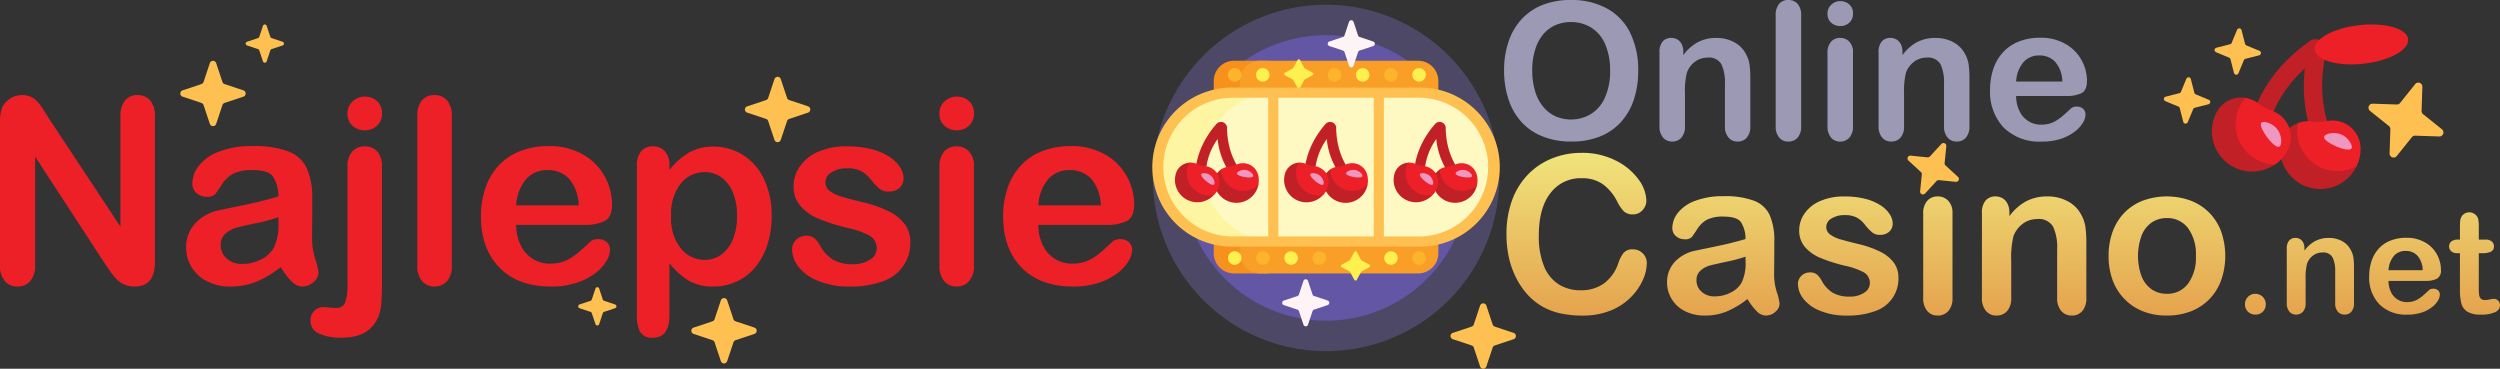
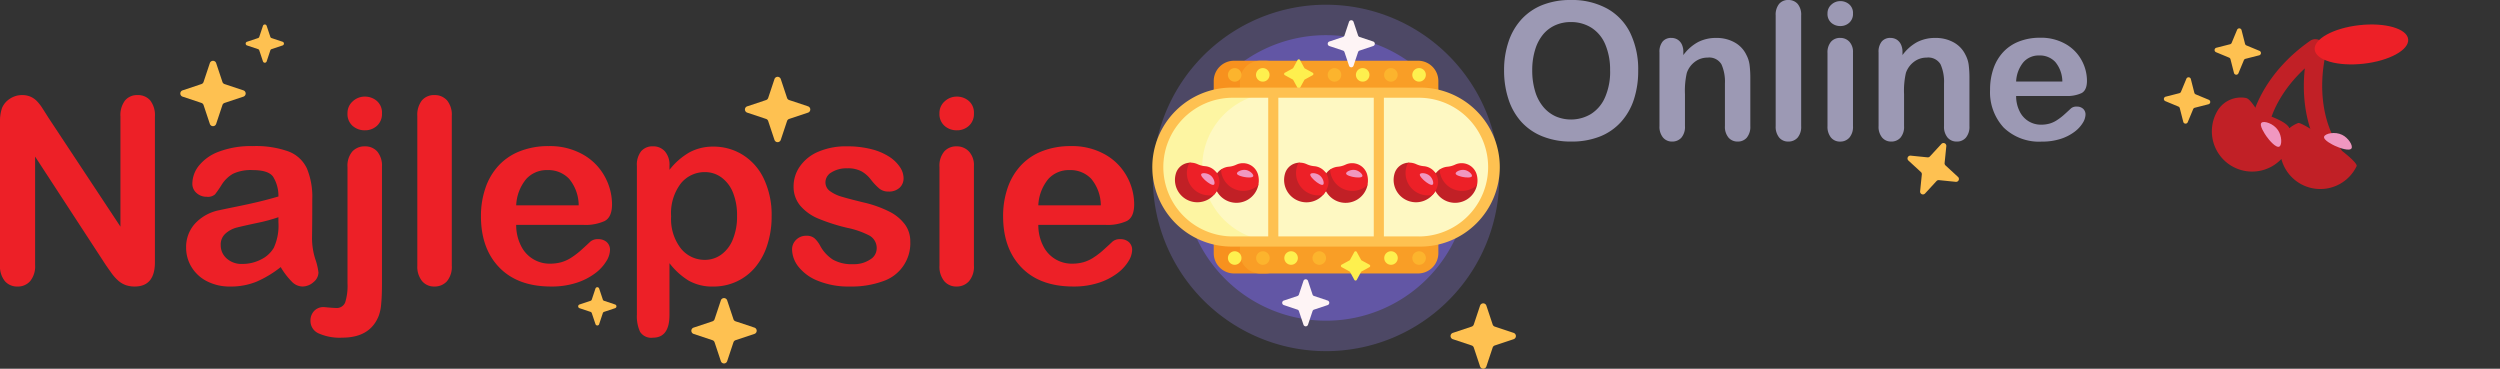
<svg xmlns="http://www.w3.org/2000/svg" viewBox="0 0 424.018 62.536">
  <rect x="0" y="0" width="424.018" height="62.536" fill="#333333" stroke="none" />
  <defs>
    <linearGradient id="fe84a93c-dc89-494b-81bd-5a4d67e944f2" x1="339.766" y1="25.923" x2="339.766" y2="53.524" gradientUnits="userSpaceOnUse">
      <stop offset="0" stop-color="#f0e47b" />
      <stop offset="1" stop-color="#e5a34d" />
    </linearGradient>
  </defs>
  <g id="fa457ab8-6f5e-4530-94d0-f6272f4b787d" data-name="Layer 2">
    <g id="e9cef050-312c-4b37-8d04-550703bfd0e6" data-name="Layer 1">
      <path d="M8.2,19.94l12.228,18.5V19.769a4.1,4.1,0,0,1,.782-2.731,2.636,2.636,0,0,1,2.109-.91,2.718,2.718,0,0,1,2.163.91,4.058,4.058,0,0,1,.793,2.731V44.461q0,4.134-3.427,4.134a4.544,4.544,0,0,1-1.542-.246,3.912,3.912,0,0,1-1.285-.782,7.632,7.632,0,0,1-1.113-1.253q-.514-.717-1.028-1.467L5.954,26.558v18.4a3.929,3.929,0,0,1-.835,2.72,2.762,2.762,0,0,1-2.142.921,2.73,2.73,0,0,1-2.163-.931A4,4,0,0,1,0,44.954V20.732a6.849,6.849,0,0,1,.343-2.42,3.451,3.451,0,0,1,1.349-1.574,3.681,3.681,0,0,1,2.035-.61,3.521,3.521,0,0,1,1.466.278,3.531,3.531,0,0,1,1.071.75,7.8,7.8,0,0,1,.943,1.22Q7.688,19.126,8.2,19.94Z" fill="#ed2027" />
      <path d="M47.608,45.3a18.117,18.117,0,0,1-4.1,2.474,11.475,11.475,0,0,1-4.444.824,8.424,8.424,0,0,1-3.951-.889A6.49,6.49,0,0,1,32.489,45.3a6.252,6.252,0,0,1-.921-3.3,5.9,5.9,0,0,1,1.52-4.091,7.607,7.607,0,0,1,4.176-2.27q.558-.129,2.763-.578t3.78-.825q1.573-.374,3.416-.91a6.106,6.106,0,0,0-.931-3.394q-.825-1.082-3.417-1.082a7.117,7.117,0,0,0-3.351.621A5.443,5.443,0,0,0,37.6,31.333a19.4,19.4,0,0,1-1.135,1.639,1.862,1.862,0,0,1-1.424.4,2.488,2.488,0,0,1-1.7-.632,2.058,2.058,0,0,1-.717-1.617,4.946,4.946,0,0,1,1.092-3,7.826,7.826,0,0,1,3.4-2.4,15.349,15.349,0,0,1,5.761-.942,16.31,16.31,0,0,1,6.062.91,5.634,5.634,0,0,1,3.115,2.881,12.59,12.59,0,0,1,.91,5.225q0,2.057-.01,3.491t-.032,3.191a11.759,11.759,0,0,0,.546,3.438,10.844,10.844,0,0,1,.546,2.3,2.154,2.154,0,0,1-.846,1.638,2.833,2.833,0,0,1-1.917.739,2.583,2.583,0,0,1-1.777-.846A12.532,12.532,0,0,1,47.608,45.3Zm-.385-8.46a29.318,29.318,0,0,1-3.737,1q-2.452.525-3.395.771a4.637,4.637,0,0,0-1.8.964,2.468,2.468,0,0,0-.856,2,2.965,2.965,0,0,0,1.006,2.26,3.724,3.724,0,0,0,2.635.931,6.851,6.851,0,0,0,3.2-.76,5.073,5.073,0,0,0,2.153-1.959,8.97,8.97,0,0,0,.792-4.369Z" fill="#ed2027" />
      <path d="M64.784,28.314V48.145q0,2.121-.139,3.459a7.258,7.258,0,0,1-.4,1.938q-1.456,3.726-6.189,3.727a8.817,8.817,0,0,1-4.027-.728,2.3,2.3,0,0,1-1.37-2.121,2.34,2.34,0,0,1,.621-1.681,2.139,2.139,0,0,1,1.627-.653c.086,0,.225.011.418.032s.479.046.857.075.638.043.781.043a1.545,1.545,0,0,0,1.575-.921,9.4,9.4,0,0,0,.4-3.3v-19.7a3.719,3.719,0,0,1,.813-2.613,2.784,2.784,0,0,1,2.142-.878,2.714,2.714,0,0,1,2.088.867A3.746,3.746,0,0,1,64.784,28.314ZM61.893,22.1a3.083,3.083,0,0,1-2.088-.749,2.653,2.653,0,0,1-.867-2.121,2.635,2.635,0,0,1,.888-2.045,2.983,2.983,0,0,1,2.067-.8,3.068,3.068,0,0,1,2.013.728,2.6,2.6,0,0,1,.878,2.12,2.675,2.675,0,0,1-.856,2.11A2.965,2.965,0,0,1,61.893,22.1Z" fill="#ed2027" />
      <path d="M70.781,45.04V19.683a3.952,3.952,0,0,1,.781-2.656,2.655,2.655,0,0,1,2.11-.9,2.766,2.766,0,0,1,2.142.889,3.833,3.833,0,0,1,.813,2.666V45.04a3.8,3.8,0,0,1-.824,2.666,2.777,2.777,0,0,1-2.131.889,2.64,2.64,0,0,1-2.088-.921A3.888,3.888,0,0,1,70.781,45.04Z" fill="#ed2027" />
      <path d="M98.986,38.144H87.55a7.758,7.758,0,0,0,.8,3.512,5.376,5.376,0,0,0,4.937,3.063,6.981,6.981,0,0,0,1.917-.247,6.209,6.209,0,0,0,1.681-.771,12.761,12.761,0,0,0,1.5-1.124q.685-.6,1.777-1.628a1.92,1.92,0,0,1,1.285-.385,2.116,2.116,0,0,1,1.457.493,1.76,1.76,0,0,1,.556,1.392,3.8,3.8,0,0,1-.621,1.852,7.326,7.326,0,0,1-1.874,2.034,10.671,10.671,0,0,1-3.148,1.618,13.565,13.565,0,0,1-4.358.642q-5.632,0-8.759-3.213t-3.127-8.716a14.544,14.544,0,0,1,.771-4.808,10.58,10.58,0,0,1,2.249-3.8,9.743,9.743,0,0,1,3.64-2.431,13.069,13.069,0,0,1,4.8-.846,11.378,11.378,0,0,1,5.879,1.446,9.5,9.5,0,0,1,3.672,3.737,9.825,9.825,0,0,1,1.221,4.668q0,2.206-1.263,2.86A7.886,7.886,0,0,1,98.986,38.144ZM87.55,34.824h10.6a7.112,7.112,0,0,0-1.617-4.487,4.84,4.84,0,0,0-3.694-1.488,4.685,4.685,0,0,0-3.588,1.51A7.514,7.514,0,0,0,87.55,34.824Z" fill="#ed2027" />
      <path d="M113.549,28.1v.706a11.554,11.554,0,0,1,3.427-2.987A8.389,8.389,0,0,1,121,24.866a9.326,9.326,0,0,1,4.969,1.392,9.59,9.59,0,0,1,3.587,4.069,14.216,14.216,0,0,1,1.317,6.339,15.46,15.46,0,0,1-.76,4.958,11.136,11.136,0,0,1-2.088,3.791,9.111,9.111,0,0,1-3.138,2.356A9.272,9.272,0,0,1,121,48.6a8.145,8.145,0,0,1-4.208-1.007,12.045,12.045,0,0,1-3.245-2.955v8.781q0,3.853-2.805,3.855a2.248,2.248,0,0,1-2.184-1,6.255,6.255,0,0,1-.536-2.9V28.143a3.684,3.684,0,0,1,.728-2.5,2.522,2.522,0,0,1,1.992-.824,2.63,2.63,0,0,1,2.024.846A3.455,3.455,0,0,1,113.549,28.1Zm11.458,8.5a10.114,10.114,0,0,0-.707-3.973,5.824,5.824,0,0,0-1.959-2.548,4.685,4.685,0,0,0-2.774-.889,5.2,5.2,0,0,0-4.079,1.906,8.318,8.318,0,0,0-1.66,5.611,8.125,8.125,0,0,0,1.649,5.429,5.16,5.16,0,0,0,4.09,1.938,4.7,4.7,0,0,0,2.7-.846,5.814,5.814,0,0,0,1.992-2.538A10.074,10.074,0,0,0,125.007,36.6Z" fill="#ed2027" />
      <path d="M154.39,40.949a6.782,6.782,0,0,1-4.658,6.757,15.607,15.607,0,0,1-5.6.889,13.649,13.649,0,0,1-5.4-.964,7.851,7.851,0,0,1-3.32-2.409,4.855,4.855,0,0,1-1.071-2.9,2.249,2.249,0,0,1,.686-1.649,2.349,2.349,0,0,1,1.735-.685,2.025,2.025,0,0,1,1.413.45,4.913,4.913,0,0,1,.942,1.263,6.413,6.413,0,0,0,2.152,2.334,6.494,6.494,0,0,0,3.416.771,4.932,4.932,0,0,0,2.881-.782,2.2,2.2,0,0,0,1.124-1.788,2.433,2.433,0,0,0-1.167-2.248,14.469,14.469,0,0,0-3.844-1.35,31.739,31.739,0,0,1-4.915-1.574,8.091,8.091,0,0,1-3.031-2.173,4.981,4.981,0,0,1-1.134-3.32,5.848,5.848,0,0,1,1.049-3.319,7.2,7.2,0,0,1,3.095-2.5,11.848,11.848,0,0,1,4.936-.931,16.23,16.23,0,0,1,4.08.471,10.17,10.17,0,0,1,3.019,1.264,6.22,6.22,0,0,1,1.842,1.756,3.434,3.434,0,0,1,.632,1.884,2.18,2.18,0,0,1-.674,1.65,2.673,2.673,0,0,1-1.917.642,2.353,2.353,0,0,1-1.532-.514,10.112,10.112,0,0,1-1.445-1.542,5.3,5.3,0,0,0-1.563-1.371,4.937,4.937,0,0,0-2.442-.514,4.776,4.776,0,0,0-2.634.675A1.968,1.968,0,0,0,140,30.905a1.821,1.821,0,0,0,.771,1.51,6.4,6.4,0,0,0,2.078.974q1.305.386,3.6.943a19.2,19.2,0,0,1,4.444,1.585A7.384,7.384,0,0,1,153.5,38.09,4.814,4.814,0,0,1,154.39,40.949Z" fill="#ed2027" />
      <path d="M162.293,22.1a3.083,3.083,0,0,1-2.088-.749,2.651,2.651,0,0,1-.868-2.121,2.633,2.633,0,0,1,.89-2.045,2.982,2.982,0,0,1,2.066-.8,3.065,3.065,0,0,1,2.013.728,2.6,2.6,0,0,1,.878,2.12,2.678,2.678,0,0,1-.856,2.11A2.965,2.965,0,0,1,162.293,22.1Zm2.891,6.04v16.9a3.769,3.769,0,0,1-.835,2.655,2.767,2.767,0,0,1-2.12.9,2.639,2.639,0,0,1-2.088-.921,3.883,3.883,0,0,1-.8-2.634V28.314a3.751,3.751,0,0,1,.8-2.613,2.7,2.7,0,0,1,2.088-.878,2.8,2.8,0,0,1,2.12.878A3.4,3.4,0,0,1,165.184,28.143Z" fill="#ed2027" />
      <path d="M187.542,38.144H176.106a7.758,7.758,0,0,0,.8,3.512,5.376,5.376,0,0,0,4.938,3.063,6.969,6.969,0,0,0,1.916-.247,6.209,6.209,0,0,0,1.681-.771,12.833,12.833,0,0,0,1.5-1.124q.685-.6,1.778-1.628a1.92,1.92,0,0,1,1.285-.385,2.116,2.116,0,0,1,1.457.493,1.76,1.76,0,0,1,.557,1.392A3.8,3.8,0,0,1,191.4,44.3a7.352,7.352,0,0,1-1.873,2.034,10.684,10.684,0,0,1-3.148,1.618,13.575,13.575,0,0,1-4.359.642q-5.631,0-8.758-3.213t-3.128-8.716a14.544,14.544,0,0,1,.771-4.808,10.594,10.594,0,0,1,2.249-3.8,9.738,9.738,0,0,1,3.641-2.431,13.063,13.063,0,0,1,4.8-.846,11.378,11.378,0,0,1,5.879,1.446,9.493,9.493,0,0,1,3.672,3.737,9.824,9.824,0,0,1,1.22,4.668q0,2.206-1.263,2.86A7.881,7.881,0,0,1,187.542,38.144Zm-11.436-3.32h10.6a7.135,7.135,0,0,0-1.617-4.487,4.845,4.845,0,0,0-3.7-1.488,4.676,4.676,0,0,0-3.586,1.51A7.508,7.508,0,0,0,176.106,34.824Z" fill="#ed2027" />
      <path d="M266.4,0a12.4,12.4,0,0,1,6.2,1.465,9.49,9.49,0,0,1,3.92,4.165,14.193,14.193,0,0,1,1.33,6.343,15.508,15.508,0,0,1-.729,4.894,10.582,10.582,0,0,1-2.185,3.817,9.559,9.559,0,0,1-3.579,2.47,12.93,12.93,0,0,1-4.862.855,12.814,12.814,0,0,1-4.878-.879,9.68,9.68,0,0,1-3.6-2.478,10.587,10.587,0,0,1-2.178-3.849,15.534,15.534,0,0,1-.736-4.862,15.007,15.007,0,0,1,.768-4.909,10.53,10.53,0,0,1,2.225-3.8,9.651,9.651,0,0,1,3.548-2.4A12.775,12.775,0,0,1,266.4,0Zm6.683,11.941a10.9,10.9,0,0,0-.823-4.419A6.165,6.165,0,0,0,269.913,4.7a6.473,6.473,0,0,0-3.508-.958,6.364,6.364,0,0,0-2.606.531,5.731,5.731,0,0,0-2.058,1.544A7.4,7.4,0,0,0,260.378,8.4a11.726,11.726,0,0,0-.5,3.54,12.02,12.02,0,0,0,.5,3.58,7.331,7.331,0,0,0,1.411,2.652,5.921,5.921,0,0,0,2.089,1.576,6.61,6.61,0,0,0,5.908-.38,6.249,6.249,0,0,0,2.408-2.787A10.79,10.79,0,0,0,273.088,11.941Z" fill="#9c99b4" />
      <path d="M285.505,8.821v.523a7.559,7.559,0,0,1,2.5-2.21,6.648,6.648,0,0,1,3.112-.7,6.215,6.215,0,0,1,3.056.744,4.732,4.732,0,0,1,2.011,2.106,5.037,5.037,0,0,1,.555,1.711,17.806,17.806,0,0,1,.127,2.344V21.38a2.86,2.86,0,0,1-.595,1.964,1.969,1.969,0,0,1-1.544.665,1.992,1.992,0,0,1-1.567-.681,2.843,2.843,0,0,1-.6-1.948V14.174a7.186,7.186,0,0,0-.594-3.27,2.417,2.417,0,0,0-2.367-1.133,3.505,3.505,0,0,0-2.106.689,3.954,3.954,0,0,0-1.394,1.893,13.508,13.508,0,0,0-.317,3.611V21.38a2.811,2.811,0,0,1-.609,1.972,2.054,2.054,0,0,1-1.577.657,1.959,1.959,0,0,1-1.536-.681,2.848,2.848,0,0,1-.6-1.948V8.885a2.719,2.719,0,0,1,.538-1.845,1.861,1.861,0,0,1,1.473-.61,2.007,2.007,0,0,1,1.03.269,1.934,1.934,0,0,1,.736.808A2.842,2.842,0,0,1,285.505,8.821Z" fill="#9c99b4" />
      <path d="M301.168,21.38V2.629a2.913,2.913,0,0,1,.579-1.964A1.96,1.96,0,0,1,303.306,0a2.047,2.047,0,0,1,1.584.657,2.829,2.829,0,0,1,.6,1.972V21.38a2.806,2.806,0,0,1-.61,1.972,2.053,2.053,0,0,1-1.576.657,1.952,1.952,0,0,1-1.544-.681A2.872,2.872,0,0,1,301.168,21.38Z" fill="#9c99b4" />
      <path d="M312.143,4.418a2.282,2.282,0,0,1-1.545-.554,1.961,1.961,0,0,1-.64-1.568,1.945,1.945,0,0,1,.657-1.512A2.206,2.206,0,0,1,312.143.19a2.262,2.262,0,0,1,1.488.539,1.918,1.918,0,0,1,.65,1.567,1.976,1.976,0,0,1-.634,1.56A2.19,2.19,0,0,1,312.143,4.418Zm2.138,4.467v12.5a2.8,2.8,0,0,1-.617,1.964,2.048,2.048,0,0,1-1.569.665,1.952,1.952,0,0,1-1.544-.681,2.872,2.872,0,0,1-.593-1.948V9.011a2.775,2.775,0,0,1,.593-1.932A1.994,1.994,0,0,1,312.1,6.43a2.073,2.073,0,0,1,1.569.649A2.518,2.518,0,0,1,314.281,8.885Z" fill="#9c99b4" />
      <path d="M322.675,8.821v.523a7.566,7.566,0,0,1,2.494-2.21,6.656,6.656,0,0,1,3.113-.7,6.215,6.215,0,0,1,3.056.744,4.732,4.732,0,0,1,2.011,2.106,5.037,5.037,0,0,1,.555,1.711,17.806,17.806,0,0,1,.127,2.344V21.38a2.86,2.86,0,0,1-.6,1.964,1.969,1.969,0,0,1-1.544.665,1.992,1.992,0,0,1-1.567-.681,2.843,2.843,0,0,1-.6-1.948V14.174a7.186,7.186,0,0,0-.594-3.27,2.417,2.417,0,0,0-2.367-1.133,3.505,3.505,0,0,0-2.106.689,3.954,3.954,0,0,0-1.394,1.893,13.508,13.508,0,0,0-.317,3.611V21.38a2.806,2.806,0,0,1-.61,1.972,2.05,2.05,0,0,1-1.576.657,1.959,1.959,0,0,1-1.536-.681,2.848,2.848,0,0,1-.6-1.948V8.885a2.719,2.719,0,0,1,.538-1.845,1.861,1.861,0,0,1,1.473-.61,2.007,2.007,0,0,1,1.03.269,1.934,1.934,0,0,1,.736.808A2.842,2.842,0,0,1,322.675,8.821Z" fill="#9c99b4" />
-       <path d="M350.406,16.281h-8.457a5.751,5.751,0,0,0,.593,2.6,3.98,3.98,0,0,0,3.652,2.265,5.162,5.162,0,0,0,1.417-.183,4.584,4.584,0,0,0,1.243-.57,9.414,9.414,0,0,0,1.108-.831q.507-.443,1.315-1.2a1.42,1.42,0,0,1,.95-.285,1.565,1.565,0,0,1,1.077.365,1.3,1.3,0,0,1,.412,1.029,2.817,2.817,0,0,1-.459,1.37,5.432,5.432,0,0,1-1.386,1.5,7.893,7.893,0,0,1-2.328,1.2,10.02,10.02,0,0,1-3.223.475,8.626,8.626,0,0,1-6.478-2.375,8.849,8.849,0,0,1-2.311-6.446,10.762,10.762,0,0,1,.569-3.556,7.872,7.872,0,0,1,1.663-2.811,7.228,7.228,0,0,1,2.693-1.8A9.663,9.663,0,0,1,346,6.4a8.41,8.41,0,0,1,4.348,1.069,7.045,7.045,0,0,1,2.716,2.763,7.281,7.281,0,0,1,.9,3.453q0,1.632-.934,2.114A5.808,5.808,0,0,1,350.406,16.281Zm-8.457-2.455h7.84a5.256,5.256,0,0,0-1.2-3.318,3.576,3.576,0,0,0-2.731-1.1,3.46,3.46,0,0,0-2.653,1.117A5.552,5.552,0,0,0,341.949,13.826Z" fill="#9c99b4" />
-       <path d="M276.96,42.291a1.935,1.935,0,0,0-1.638.665,5.763,5.763,0,0,0-.856,1.72,6.991,6.991,0,0,1-2.43,3.4,6.587,6.587,0,0,1-3.943,1.156,6.833,6.833,0,0,1-3.75-1.02,6.542,6.542,0,0,1-2.476-3.086,13.364,13.364,0,0,1-.874-5.18q0-4.66,1.975-7.192a6.386,6.386,0,0,1,5.308-2.53,6.068,6.068,0,0,1,3.522.983,8.141,8.141,0,0,1,2.486,2.968,6.789,6.789,0,0,0,1.156,1.693,2.187,2.187,0,0,0,1.557.491,2.078,2.078,0,0,0,1.584-.709,2.345,2.345,0,0,0,.655-1.639,6.311,6.311,0,0,0-1.347-3.6,10.451,10.451,0,0,0-3.878-3.195,12.506,12.506,0,0,0-5.771-1.293,13.263,13.263,0,0,0-5.007.947,11.7,11.7,0,0,0-4.1,2.758,12.319,12.319,0,0,0-2.685,4.361,16.637,16.637,0,0,0-.938,5.771,18.108,18.108,0,0,0,.373,3.751,14.645,14.645,0,0,0,1.119,3.322,13.251,13.251,0,0,0,1.8,2.813,10.6,10.6,0,0,0,2.6,2.231,10.791,10.791,0,0,0,3.14,1.247,17.063,17.063,0,0,0,3.842.4,12.361,12.361,0,0,0,4.879-.892,10.076,10.076,0,0,0,3.442-2.321,9.962,9.962,0,0,0,1.975-2.913,7.111,7.111,0,0,0,.628-2.758,2.24,2.24,0,0,0-.692-1.675A2.291,2.291,0,0,0,276.96,42.291ZM300.9,46.624q.018-1.493.026-2.713t.01-2.967a10.71,10.71,0,0,0-.774-4.443,4.794,4.794,0,0,0-2.649-2.449,13.881,13.881,0,0,0-5.152-.773,13.053,13.053,0,0,0-4.9.8,6.636,6.636,0,0,0-2.894,2.039,4.2,4.2,0,0,0-.929,2.549,1.746,1.746,0,0,0,.61,1.374,2.12,2.12,0,0,0,1.448.538,1.587,1.587,0,0,0,1.211-.337q.281-.337.964-1.393a4.627,4.627,0,0,1,1.639-1.584,6.052,6.052,0,0,1,2.85-.528q2.2,0,2.9.919a5.175,5.175,0,0,1,.792,2.886q-1.566.456-2.9.774t-3.214.7q-1.875.383-2.349.491a6.471,6.471,0,0,0-3.551,1.93,5.025,5.025,0,0,0-1.292,3.478,5.316,5.316,0,0,0,.783,2.8,5.521,5.521,0,0,0,2.23,2.048,7.168,7.168,0,0,0,3.36.755,9.757,9.757,0,0,0,3.778-.7,15.464,15.464,0,0,0,3.486-2.1,10.635,10.635,0,0,0,1.584,2.084,2.193,2.193,0,0,0,1.511.719,2.411,2.411,0,0,0,1.63-.628,1.832,1.832,0,0,0,.719-1.393,9.261,9.261,0,0,0-.464-1.957A9.972,9.972,0,0,1,300.9,46.624Zm-4.844-2.385a7.607,7.607,0,0,1-.674,3.714,4.3,4.3,0,0,1-1.829,1.666,5.829,5.829,0,0,1-2.722.647,3.173,3.173,0,0,1-2.24-.792,2.523,2.523,0,0,1-.855-1.921,2.1,2.1,0,0,1,.728-1.7,3.93,3.93,0,0,1,1.53-.82q.8-.208,2.885-.656a24.913,24.913,0,0,0,3.177-.846Zm22.949-1.493a16.351,16.351,0,0,0-3.777-1.347q-1.948-.474-3.059-.8a5.442,5.442,0,0,1-1.766-.828,1.549,1.549,0,0,1-.656-1.284,1.671,1.671,0,0,1,.893-1.429,4.056,4.056,0,0,1,2.239-.574,4.194,4.194,0,0,1,2.076.437,4.5,4.5,0,0,1,1.329,1.165,8.544,8.544,0,0,0,1.229,1.311,1.993,1.993,0,0,0,1.3.437,2.27,2.27,0,0,0,1.629-.546,1.847,1.847,0,0,0,.573-1.4,2.92,2.92,0,0,0-.537-1.6,5.287,5.287,0,0,0-1.566-1.493,8.648,8.648,0,0,0-2.567-1.074,13.784,13.784,0,0,0-3.468-.4,10.079,10.079,0,0,0-4.2.792,6.123,6.123,0,0,0-2.631,2.121,4.974,4.974,0,0,0-.891,2.822,4.236,4.236,0,0,0,.964,2.822A6.876,6.876,0,0,0,308.7,43.72a26.99,26.99,0,0,0,4.178,1.339,12.213,12.213,0,0,1,3.268,1.147,2.066,2.066,0,0,1,.992,1.911,1.868,1.868,0,0,1-.955,1.52,4.192,4.192,0,0,1-2.449.665,5.519,5.519,0,0,1-2.9-.656A5.455,5.455,0,0,1,309,47.662a4.176,4.176,0,0,0-.8-1.074,1.723,1.723,0,0,0-1.2-.382,2,2,0,0,0-1.474.582,1.911,1.911,0,0,0-.583,1.4,4.133,4.133,0,0,0,.91,2.467,6.687,6.687,0,0,0,2.822,2.048,11.618,11.618,0,0,0,4.588.819,13.285,13.285,0,0,0,4.762-.755,5.767,5.767,0,0,0,3.96-5.744,4.1,4.1,0,0,0-.756-2.431A6.279,6.279,0,0,0,319.008,42.746Zm9.642-9.431a2.292,2.292,0,0,0-1.775.747,3.187,3.187,0,0,0-.683,2.221V50.5a3.3,3.3,0,0,0,.683,2.24,2.245,2.245,0,0,0,1.775.782,2.352,2.352,0,0,0,1.8-.764,3.21,3.21,0,0,0,.71-2.258V36.137a2.891,2.891,0,0,0-.71-2.075A2.38,2.38,0,0,0,328.65,33.315Zm24.433,3.277a5.434,5.434,0,0,0-2.313-2.421,7.14,7.14,0,0,0-3.514-.856,7.638,7.638,0,0,0-3.577.81,8.711,8.711,0,0,0-2.868,2.54v-.6a3.28,3.28,0,0,0-.318-1.511,2.208,2.208,0,0,0-.847-.928,2.29,2.29,0,0,0-1.184-.31,2.146,2.146,0,0,0-1.693.7,3.13,3.13,0,0,0-.618,2.121V50.5a3.277,3.277,0,0,0,.691,2.24,2.254,2.254,0,0,0,1.767.782,2.361,2.361,0,0,0,1.811-.755,3.229,3.229,0,0,0,.7-2.267V44.275a15.556,15.556,0,0,1,.364-4.15,4.552,4.552,0,0,1,1.6-2.176,4.033,4.033,0,0,1,2.421-.792,2.783,2.783,0,0,1,2.723,1.3,8.284,8.284,0,0,1,.683,3.76V50.5a3.277,3.277,0,0,0,.691,2.24,2.294,2.294,0,0,0,1.8.782,2.267,2.267,0,0,0,1.775-.764,3.294,3.294,0,0,0,.683-2.258V41.253a20.378,20.378,0,0,0-.146-2.694A5.754,5.754,0,0,0,353.083,36.592Zm21.666-.473a8.922,8.922,0,0,0-3.15-2.076,11.857,11.857,0,0,0-8.157-.009,8.748,8.748,0,0,0-3.131,2.049,9,9,0,0,0-1.985,3.2,11.865,11.865,0,0,0-.692,4.133,11.717,11.717,0,0,0,.683,4.087,8.965,8.965,0,0,0,5.125,5.289,10.747,10.747,0,0,0,4.06.728,11.065,11.065,0,0,0,4.1-.719,8.844,8.844,0,0,0,3.131-2.066,9.035,9.035,0,0,0,2-3.223,12.548,12.548,0,0,0,.009-8.193A8.964,8.964,0,0,0,374.749,36.119ZM371.1,48.126a4.338,4.338,0,0,1-3.6,1.7,4.4,4.4,0,0,1-2.594-.774,4.885,4.885,0,0,1-1.694-2.231,10.125,10.125,0,0,1,.01-6.845,4.789,4.789,0,0,1,1.711-2.23,4.451,4.451,0,0,1,2.567-.756,4.345,4.345,0,0,1,3.6,1.693,7.461,7.461,0,0,1,1.338,4.734A7.435,7.435,0,0,1,371.1,48.126Zm11.412,1.709a1.668,1.668,0,0,0-1.242.516,1.7,1.7,0,0,0-.5,1.23,1.665,1.665,0,0,0,.528,1.313,1.823,1.823,0,0,0,1.253.468,1.763,1.763,0,0,0,1.225-.474,1.809,1.809,0,0,0,0-2.543A1.737,1.737,0,0,0,382.51,49.835Zm16.231-7.371a3.5,3.5,0,0,0-1.489-1.559,4.6,4.6,0,0,0-2.261-.551,4.914,4.914,0,0,0-2.3.522,5.612,5.612,0,0,0-1.846,1.635v-.387a2.1,2.1,0,0,0-.2-.973,1.429,1.429,0,0,0-.545-.6,1.473,1.473,0,0,0-.761-.2,1.379,1.379,0,0,0-1.09.452,2.01,2.01,0,0,0-.4,1.365v9.246a2.107,2.107,0,0,0,.446,1.441,1.446,1.446,0,0,0,1.136.5,1.517,1.517,0,0,0,1.166-.486,2.078,2.078,0,0,0,.452-1.459V47.409a10.04,10.04,0,0,1,.234-2.672,2.932,2.932,0,0,1,1.031-1.4,2.594,2.594,0,0,1,1.559-.51,1.789,1.789,0,0,1,1.752.838,5.33,5.33,0,0,1,.439,2.42v5.332a2.112,2.112,0,0,0,.445,1.441,1.476,1.476,0,0,0,1.161.5,1.46,1.46,0,0,0,1.142-.492,2.118,2.118,0,0,0,.44-1.453V45.464a13.215,13.215,0,0,0-.094-1.735A3.709,3.709,0,0,0,398.741,42.464Zm14.566,4.822A1.594,1.594,0,0,0,414,45.722a5.38,5.38,0,0,0-.668-2.555,5.21,5.21,0,0,0-2.01-2.045,6.23,6.23,0,0,0-3.217-.791,7.142,7.142,0,0,0-2.625.463,5.341,5.341,0,0,0-1.992,1.33,5.817,5.817,0,0,0-1.231,2.08,7.967,7.967,0,0,0-.422,2.631,6.545,6.545,0,0,0,1.711,4.769,6.381,6.381,0,0,0,4.793,1.758,7.428,7.428,0,0,0,2.385-.351,5.861,5.861,0,0,0,1.723-.885,4.016,4.016,0,0,0,1.025-1.113,2.079,2.079,0,0,0,.34-1.014.965.965,0,0,0-.305-.762,1.16,1.16,0,0,0-.8-.269,1.049,1.049,0,0,0-.7.211q-.6.563-.972.89a7.059,7.059,0,0,1-.821.616,3.38,3.38,0,0,1-.92.421,3.822,3.822,0,0,1-1.048.135,2.942,2.942,0,0,1-2.7-1.676,4.249,4.249,0,0,1-.439-1.921h6.258A4.31,4.31,0,0,0,413.307,47.286Zm-8.2-1.459a4.106,4.106,0,0,1,.932-2.443A2.559,2.559,0,0,1,408,42.558a2.649,2.649,0,0,1,2.021.814,3.885,3.885,0,0,1,.885,2.455ZM423.708,51a.967.967,0,0,0-.7-.311,4.01,4.01,0,0,0-.75.1,4.014,4.014,0,0,1-.761.1.964.964,0,0,1-.745-.252,1.177,1.177,0,0,1-.281-.657,9.556,9.556,0,0,1-.053-1.154V42.944h.6a3.322,3.322,0,0,0,1.459-.257.926.926,0,0,0,.51-.9,1.06,1.06,0,0,0-.358-.826,1.5,1.5,0,0,0-1.037-.322H420.42v-2.18a6.828,6.828,0,0,0-.087-1.248,1.36,1.36,0,0,0-.416-.744,1.582,1.582,0,0,0-1.1-.457,1.525,1.525,0,0,0-.785.205,1.437,1.437,0,0,0-.539.533,1.8,1.8,0,0,0-.229.756q-.041.44-.041,1.213v1.922h-.351a1.672,1.672,0,0,0-1.108.322,1.033,1.033,0,0,0-.381.826,1.07,1.07,0,0,0,.364.832,1.52,1.52,0,0,0,1.054.328h.422v6.141a9.472,9.472,0,0,0,.24,2.379,2.339,2.339,0,0,0,1.014,1.394,4.193,4.193,0,0,0,2.274.5,5.691,5.691,0,0,0,2.425-.41,1.283,1.283,0,0,0,.844-1.183A1.043,1.043,0,0,0,423.708,51Z" fill="url(#fe84a93c-dc89-494b-81bd-5a4d67e944f2)" />
+       <path d="M350.406,16.281h-8.457a5.751,5.751,0,0,0,.593,2.6,3.98,3.98,0,0,0,3.652,2.265,5.162,5.162,0,0,0,1.417-.183,4.584,4.584,0,0,0,1.243-.57,9.414,9.414,0,0,0,1.108-.831q.507-.443,1.315-1.2a1.42,1.42,0,0,1,.95-.285,1.565,1.565,0,0,1,1.077.365,1.3,1.3,0,0,1,.412,1.029,2.817,2.817,0,0,1-.459,1.37,5.432,5.432,0,0,1-1.386,1.5,7.893,7.893,0,0,1-2.328,1.2,10.02,10.02,0,0,1-3.223.475,8.626,8.626,0,0,1-6.478-2.375,8.849,8.849,0,0,1-2.311-6.446,10.762,10.762,0,0,1,.569-3.556,7.872,7.872,0,0,1,1.663-2.811,7.228,7.228,0,0,1,2.693-1.8A9.663,9.663,0,0,1,346,6.4a8.41,8.41,0,0,1,4.348,1.069,7.045,7.045,0,0,1,2.716,2.763,7.281,7.281,0,0,1,.9,3.453q0,1.632-.934,2.114A5.808,5.808,0,0,1,350.406,16.281Zm-8.457-2.455h7.84a5.256,5.256,0,0,0-1.2-3.318,3.576,3.576,0,0,0-2.731-1.1,3.46,3.46,0,0,0-2.653,1.117A5.552,5.552,0,0,0,341.949,13.826" fill="#9c99b4" />
      <path d="M254.284,30.178A29.378,29.378,0,1,1,224.907.8a29.378,29.378,0,0,1,29.377,29.378Z" fill="#4d4865" />
      <path d="M249.12,30.178A24.214,24.214,0,1,1,224.907,5.964,24.214,24.214,0,0,1,249.12,30.178Z" fill="#6256a5" />
      <path d="M214.636,46.381H209.3a3.444,3.444,0,0,1-3.443-3.443V13.745A3.444,3.444,0,0,1,209.3,10.3h5.336a3.444,3.444,0,0,1,3.443,3.443V42.938a3.444,3.444,0,0,1-3.443,3.443Z" fill="#f7911e" />
      <path d="M240.513,46.381H213.75a3.443,3.443,0,0,1-3.443-3.443V13.745A3.443,3.443,0,0,1,213.75,10.3h26.763a3.443,3.443,0,0,1,3.443,3.443V42.938a3.443,3.443,0,0,1-3.443,3.443Z" fill="#f99e26" />
      <path d="M210.562,12.7a1.148,1.148,0,1,1-1.147-1.147,1.148,1.148,0,0,1,1.147,1.147Zm15.779-1.147a1.148,1.148,0,1,0,1.148,1.147,1.148,1.148,0,0,0-1.148-1.147Zm9.563,0a1.148,1.148,0,1,0,1.148,1.147,1.148,1.148,0,0,0-1.148-1.147Zm4.782,33.362a1.148,1.148,0,1,0-1.148-1.148,1.148,1.148,0,0,0,1.148,1.148Zm-16.927,0a1.148,1.148,0,1,0-1.147-1.148,1.148,1.148,0,0,0,1.147,1.148Zm-9.563,0a1.148,1.148,0,1,0-1.147-1.148,1.148,1.148,0,0,0,1.147,1.148Z" fill="#fcb42d" />
      <path d="M220.487,10.182l.73,1.333a.228.228,0,0,0,.093.094l1.333.729a.236.236,0,0,1,0,.413l-1.333.73a.231.231,0,0,0-.093.093l-.73,1.333a.236.236,0,0,1-.413,0l-.729-1.333a.225.225,0,0,0-.093-.093l-1.334-.73a.236.236,0,0,1,0-.413l1.334-.729a.228.228,0,0,0,.093-.094l.729-1.333a.236.236,0,0,1,.413,0Zm9.218,32.556-.729,1.333a.236.236,0,0,1-.094.094l-1.333.729a.236.236,0,0,0,0,.413l1.333.729a.236.236,0,0,1,.094.094l.729,1.333a.236.236,0,0,0,.413,0l.729-1.333a.236.236,0,0,1,.094-.094l1.333-.729a.236.236,0,0,0,0-.413l-1.333-.729a.243.243,0,0,1-.094-.094l-.729-1.333a.236.236,0,0,0-.413,0ZM214.177,11.549a1.148,1.148,0,1,0,1.148,1.147,1.148,1.148,0,0,0-1.148-1.147Zm16.946,0A1.148,1.148,0,1,0,232.27,12.7a1.148,1.148,0,0,0-1.147-1.147Zm9.563,0a1.148,1.148,0,1,0,1.147,1.147,1.148,1.148,0,0,0-1.147-1.147Zm-4.763,33.362a1.148,1.148,0,1,0-1.147-1.148,1.148,1.148,0,0,0,1.147,1.148Zm-16.945,0a1.148,1.148,0,1,0-1.148-1.148,1.148,1.148,0,0,0,1.148,1.148Zm-9.563,0a1.148,1.148,0,1,0-1.148-1.148,1.148,1.148,0,0,0,1.148,1.148Z" fill="#fef04e" />
      <path d="M214.508,40.965h-5.667a12.624,12.624,0,0,1,0-25.247h5.667a12.624,12.624,0,0,1,0,25.247Z" fill="#fdf5a2" />
      <path d="M240.973,40.965H216.415a12.624,12.624,0,0,1,0-25.247h24.558a12.624,12.624,0,0,1,0,25.247Z" fill="#fef8c2" />
      <path d="M240.774,14.858H209.039a13.484,13.484,0,1,0,0,26.967h31.735a13.484,13.484,0,1,0,0-26.967ZM233,16.579V40.1H216.816V16.579ZM197.308,28.341A11.775,11.775,0,0,1,209.07,16.579H215.1V40.1H209.07a11.775,11.775,0,0,1-11.762-11.763ZM240.743,40.1h-6.025V16.579h6.025a11.763,11.763,0,0,1,0,23.525Z" fill="#fec151" />
-       <path d="M211.615,31.316a.859.859,0,0,1-1.212.1,12.184,12.184,0,0,1-3.885-7.836,10.577,10.577,0,0,0-1.966,7.126.861.861,0,0,1-.729.974.873.873,0,0,1-.124.009.862.862,0,0,1-.851-.739c-.467-3.251.859-7,3.546-10.014a1.043,1.043,0,0,1,1.719.642c0,3.489,1.3,6.754,3.4,8.522a.861.861,0,0,1,.1,1.213ZM230.026,30.1c-2.1-1.768-3.4-5.033-3.4-8.521a1.044,1.044,0,0,0-1.72-.643c-2.687,3.019-4.012,6.763-3.546,10.015a.862.862,0,0,0,.851.738.873.873,0,0,0,.124-.009.859.859,0,0,0,.729-.974,10.577,10.577,0,0,1,1.966-7.126,12.194,12.194,0,0,0,3.885,7.837.861.861,0,0,0,1.109-1.317Zm18.578,0c-2.1-1.768-3.4-5.033-3.4-8.521a1.043,1.043,0,0,0-1.719-.643c-2.687,3.019-4.013,6.763-3.546,10.015a.861.861,0,0,0,1.7-.245,10.581,10.581,0,0,1,1.965-7.126,12.2,12.2,0,0,0,3.885,7.837A.861.861,0,0,0,248.6,30.1Z" fill="#c12026" />
      <path d="M213.419,31.4a3.794,3.794,0,0,1-7.052,1,3.795,3.795,0,0,1-7-2.694c.024-.111.053-.219.085-.324a2.571,2.571,0,0,1,2.31-1.788c.448-.031.892.419,1.331.622.194.09,2.892.523,3.325,1.193a2.717,2.717,0,0,1,.694-.675c.373-.251,2.815,1.673,3.3,1.63.214-.019,3.133.465,3.01,1.035Zm12.208-2.665a2.717,2.717,0,0,0-.694.675c-.433-.67-3.245-.9-3.44-.992-.438-.2-.767-.854-1.216-.823a2.568,2.568,0,0,0-2.309,1.788c-.033.105-.061.213-.086.323a3.795,3.795,0,0,0,7,2.7,3.794,3.794,0,0,0,7.052-1c.123-.569-5.933-2.916-6.306-2.665Zm18.578,0a2.705,2.705,0,0,0-.7.675c-.433-.67-2.936-.749-3.13-.839-.439-.2-1.077-1.007-1.526-.976a2.569,2.569,0,0,0-2.309,1.788c-.032.105-.061.213-.086.324a3.795,3.795,0,0,0,7,2.694,3.794,3.794,0,0,0,7.052-1c.123-.569-5.932-2.916-6.3-2.665Z" fill="#c12026" />
      <path d="M213.373,29.622a3.777,3.777,0,0,1,.046,1.778,3.8,3.8,0,0,1-6.158-1.659c-.034-.107-.063-.215-.088-.323a2.5,2.5,0,0,1-.059-.683,2.76,2.76,0,0,1,1.295-.459,3.828,3.828,0,0,0,.645-.114,3.947,3.947,0,0,0,.613-.222,2.649,2.649,0,0,1,3.693,1.634l.013.048Zm-9-1.439a3.8,3.8,0,0,1-.642-.114,3.848,3.848,0,0,1-.616-.223,2.761,2.761,0,0,0-1.352-.251,2.569,2.569,0,0,0-.29.622c-.033.105-.061.213-.085.324a3.794,3.794,0,0,0,4.5,4.515,3.778,3.778,0,0,0,.849-1.562l.013-.049a2.649,2.649,0,0,0-2.38-3.262Zm27.5,1.391a2.649,2.649,0,0,0-3.693-1.634,3.947,3.947,0,0,1-.613.222,3.828,3.828,0,0,1-.645.114,2.772,2.772,0,0,0-1.3.459,2.536,2.536,0,0,0,.06.683c.025.108.054.216.088.323a3.794,3.794,0,0,0,6.157,1.659,3.764,3.764,0,0,0-.045-1.778l-.013-.048Zm-8.987-1.391a3.8,3.8,0,0,1-.642-.114,3.848,3.848,0,0,1-.616-.223,2.761,2.761,0,0,0-1.352-.251,2.53,2.53,0,0,0-.289.622c-.033.105-.062.213-.086.324a3.794,3.794,0,0,0,4.5,4.515,3.778,3.778,0,0,0,.849-1.562l.013-.049a2.65,2.65,0,0,0-2.38-3.262Zm27.577,1.439-.013-.048a2.648,2.648,0,0,0-3.692-1.634,4.023,4.023,0,0,1-.613.222,3.864,3.864,0,0,1-.645.114,2.768,2.768,0,0,0-1.3.459,2.5,2.5,0,0,0,.06.683c.024.108.053.216.087.323A3.8,3.8,0,0,0,250.51,31.4a3.764,3.764,0,0,0-.046-1.778Zm-9-1.439a3.8,3.8,0,0,1-.642-.114,3.92,3.92,0,0,1-.616-.223,2.759,2.759,0,0,0-1.352-.251,2.567,2.567,0,0,0-.289.622,3.343,3.343,0,0,0-.085.324,3.794,3.794,0,0,0,4.5,4.515,3.789,3.789,0,0,0,.849-1.562l.012-.049a2.649,2.649,0,0,0-2.38-3.262Z" fill="#ed2027" />
      <path d="M209.791,29.407c.022-.306.867-.729,1.614-.562.646.145,1.233.737,1.157,1.023-.088.334-1.072.25-1.589.141-.172-.036-1.208-.254-1.182-.6Zm-5.322,1.221c.394.353,1.2.918,1.446.673.209-.21,0-1.016-.49-1.464-.563-.519-1.507-.575-1.679-.321-.2.288.592,1,.723,1.112Zm23.836-1.221c.022-.306.868-.729,1.614-.562.647.145,1.233.737,1.157,1.023-.088.334-1.072.25-1.589.141-.172-.036-1.208-.254-1.182-.6Zm-5.322,1.221c.394.353,1.2.918,1.446.673.209-.21,0-1.016-.491-1.464-.562-.519-1.506-.575-1.679-.321-.2.288.593,1,.724,1.112Zm23.9-1.221c.022-.306.868-.729,1.614-.562.647.145,1.233.737,1.157,1.023-.088.334-1.071.25-1.589.141-.171-.036-1.207-.254-1.182-.6Zm-5.322,1.221c.394.353,1.2.918,1.446.673.209-.21,0-1.016-.49-1.464-.562-.519-1.507-.575-1.679-.321-.2.288.593,1,.723,1.112Z" fill="#f097c0" />
      <path d="M228.8,11.14l-.768-2.306a.407.407,0,0,0-.257-.256l-2.306-.769a.406.406,0,0,1,0-.77l2.306-.769a.411.411,0,0,0,.257-.256l.768-2.306a.407.407,0,0,1,.771,0l.769,2.306a.4.4,0,0,0,.256.256l2.306.769a.406.406,0,0,1,0,.77l-2.306.769a.4.4,0,0,0-.256.256l-.769,2.306a.407.407,0,0,1-.771,0Zm-6.953,43.93.769-2.3a.4.4,0,0,1,.257-.257l2.305-.769a.406.406,0,0,0,0-.77l-2.305-.769a.4.4,0,0,1-.257-.256l-.769-2.306a.406.406,0,0,0-.77,0l-.769,2.306a.4.4,0,0,1-.257.256l-2.305.769a.406.406,0,0,0,0,.77l2.305.769a.4.4,0,0,1,.257.257l.769,2.3a.405.405,0,0,0,.77,0Z" fill="#fef4f5" />
      <path d="M132.424,23.727l1.067-3.2a.563.563,0,0,1,.356-.356l3.2-1.067a.564.564,0,0,0,0-1.069l-3.2-1.067a.559.559,0,0,1-.356-.355l-1.067-3.2a.563.563,0,0,0-1.068,0l-1.067,3.2a.559.559,0,0,1-.357.355l-3.2,1.067a.563.563,0,0,0,0,1.069l3.2,1.067a.562.562,0,0,1,.357.356l1.067,3.2a.563.563,0,0,0,1.068,0Z" fill="#fec151" />
      <path d="M252.1,62.151l1.066-3.2a.567.567,0,0,1,.357-.356l3.2-1.067a.564.564,0,0,0,0-1.069l-3.2-1.067a.563.563,0,0,1-.357-.355l-1.066-3.2a.563.563,0,0,0-1.069,0l-1.066,3.2a.561.561,0,0,1-.357.355l-3.2,1.067a.564.564,0,0,0,0,1.069l3.2,1.067a.565.565,0,0,1,.357.356l1.066,3.2a.563.563,0,0,0,1.069,0Z" fill="#fec151" />
      <path d="M101.62,54.977l.625-1.873a.33.33,0,0,1,.208-.209l1.874-.625a.33.33,0,0,0,0-.626l-1.874-.624a.331.331,0,0,1-.208-.208l-.625-1.874a.329.329,0,0,0-.625,0l-.625,1.874a.33.33,0,0,1-.209.208l-1.873.624a.33.33,0,0,0,0,.626l1.873.625a.329.329,0,0,1,.209.209L101,54.977a.329.329,0,0,0,.625,0Z" fill="#fec151" />
      <path d="M326.5,32.823l1.951-2.119a.485.485,0,0,1,.4-.153l2.867.29a.482.482,0,0,0,.374-.834l-2.119-1.951a.479.479,0,0,1-.154-.4l.29-2.867a.481.481,0,0,0-.833-.374l-1.952,2.12a.479.479,0,0,1-.4.152l-2.867-.29a.482.482,0,0,0-.374.834l2.12,1.951a.485.485,0,0,1,.153.4l-.29,2.866a.481.481,0,0,0,.833.374Z" fill="#fec151" />
      <path d="M45.226,10.414l.624-1.873a.334.334,0,0,1,.209-.209l1.874-.624a.33.33,0,0,0,0-.626l-1.874-.625a.328.328,0,0,1-.209-.208l-.624-1.873a.33.33,0,0,0-.626,0l-.624,1.873a.326.326,0,0,1-.209.208l-1.873.625a.33.33,0,0,0,0,.626l1.873.624a.332.332,0,0,1,.209.209l.624,1.873a.33.33,0,0,0,.626,0Z" fill="#fec151" />
      <path d="M36.66,21.016l1.067-3.2a.567.567,0,0,1,.356-.357l3.2-1.066a.564.564,0,0,0,0-1.069l-3.2-1.067a.559.559,0,0,1-.356-.356L36.66,10.7a.563.563,0,0,0-1.068,0l-1.067,3.2a.558.558,0,0,1-.357.356l-3.2,1.067a.563.563,0,0,0,0,1.069l3.2,1.066a.566.566,0,0,1,.357.357l1.067,3.2a.563.563,0,0,0,1.068,0Z" fill="#fec151" />
      <path d="M123.333,61.257l1.066-3.2a.566.566,0,0,1,.357-.357l3.2-1.067a.564.564,0,0,0,0-1.069l-3.2-1.066a.567.567,0,0,1-.357-.356l-1.066-3.2a.564.564,0,0,0-1.069,0l-1.066,3.2a.567.567,0,0,1-.357.356l-3.2,1.066a.564.564,0,0,0,0,1.069l3.2,1.067a.566.566,0,0,1,.357.357l1.066,3.2a.563.563,0,0,0,1.069,0Z" fill="#fec151" />
-       <path d="M406.508,26.462l2.561-3.195a.688.688,0,0,1,.556-.256l4.093.133a.685.685,0,0,0,.45-1.218l-3.195-2.561a.682.682,0,0,1-.256-.556l.132-4.093a.684.684,0,0,0-1.217-.449l-2.561,3.2a.684.684,0,0,1-.556.255l-4.093-.133a.685.685,0,0,0-.45,1.218l3.195,2.561a.69.69,0,0,1,.256.557l-.132,4.092a.684.684,0,0,0,1.217.45Z" fill="#fec151" />
      <path d="M379.656,12.424l.92-2.214a.4.4,0,0,1,.271-.234l2.323-.593a.4.4,0,0,0,.055-.758l-2.214-.92a.4.4,0,0,1-.235-.27l-.592-2.324a.4.4,0,0,0-.758-.054l-.92,2.214a.4.4,0,0,1-.271.234l-2.323.592a.4.4,0,0,0-.055.758l2.214.92a.4.4,0,0,1,.235.271l.592,2.323a.4.4,0,0,0,.758.055Z" fill="#fec151" />
      <path d="M371.056,20.724l.92-2.214a.4.4,0,0,1,.271-.234l2.324-.593a.4.4,0,0,0,.054-.758l-2.214-.92a.4.4,0,0,1-.235-.27l-.592-2.324a.4.4,0,0,0-.758-.054l-.919,2.214a.4.4,0,0,1-.272.234l-2.323.592a.4.4,0,0,0-.054.758l2.214.92a.4.4,0,0,1,.234.271l.593,2.323a.4.4,0,0,0,.757.055Z" fill="#fec151" />
      <path d="M396.908,25.115c-2.922-3.978-3.825-10.239-2.355-16.342a1.549,1.549,0,0,0-.878-1.779,1.549,1.549,0,0,0-1.86-.07c-5.973,4.15-9.87,10.141-10.424,16.028a1.549,1.549,0,0,0,3.084.289c.378-4.01,2.772-8.263,6.441-11.639-.648,5.827.584,11.384,3.5,15.348a1.549,1.549,0,0,0,2.5-1.835Z" fill="#c12026" />
      <path d="M389.788,20.867a4.889,4.889,0,0,0-1.5.888c-.475-1.355-4.821-2.547-5.123-2.787-.682-.539-1.459-2.215-2.258-2.351a4.625,4.625,0,0,0-4.794,2.155c-.1.171-.2.347-.286.531a6.829,6.829,0,0,0,11.11,7.663,6.828,6.828,0,0,0,12.76,1.221c.454-.944-9.151-7.6-9.909-7.32Z" fill="#c12026" />
-       <path d="M400.366,25.057l0-.09a4.768,4.768,0,0,0-5.772-4.415,6.856,6.856,0,0,1-1.166.129,7.008,7.008,0,0,1-1.175-.07,4.969,4.969,0,0,0-2.462.256,4.521,4.521,0,0,0-.183,1.221c0,.2,0,.4.017.6a6.829,6.829,0,0,0,10.075,5.5,6.8,6.8,0,0,0,.669-3.13Zm-15.141-6.311a6.842,6.842,0,0,1-2.058-1.12,4.973,4.973,0,0,0-2.26-1.009,4.588,4.588,0,0,0-.768.966c-.1.171-.2.347-.286.531a6.829,6.829,0,0,0,5.976,9.8,6.819,6.819,0,0,0,2.144-2.376l.043-.08a4.768,4.768,0,0,0-2.791-6.71Z" fill="#ed2027" />
      <path d="M394.188,23.171c.168-.526,1.827-.91,3.062-.3,1.07.527,1.846,1.809,1.593,2.278-.294.547-1.979-.015-2.84-.424-.284-.135-2-.953-1.815-1.551Zm-9.825-.106c.54.784,1.719,2.113,2.247,1.787.453-.281.423-1.779-.24-2.769-.766-1.145-2.395-1.641-2.8-1.269-.464.422.618,1.991.8,2.251Z" fill="#f097c0" />
      <ellipse cx="400.516" cy="7.539" rx="7.977" ry="3.288" transform="translate(1.652 44.656) rotate(-6.395)" fill="#ed2027" />
    </g>
  </g>
</svg>